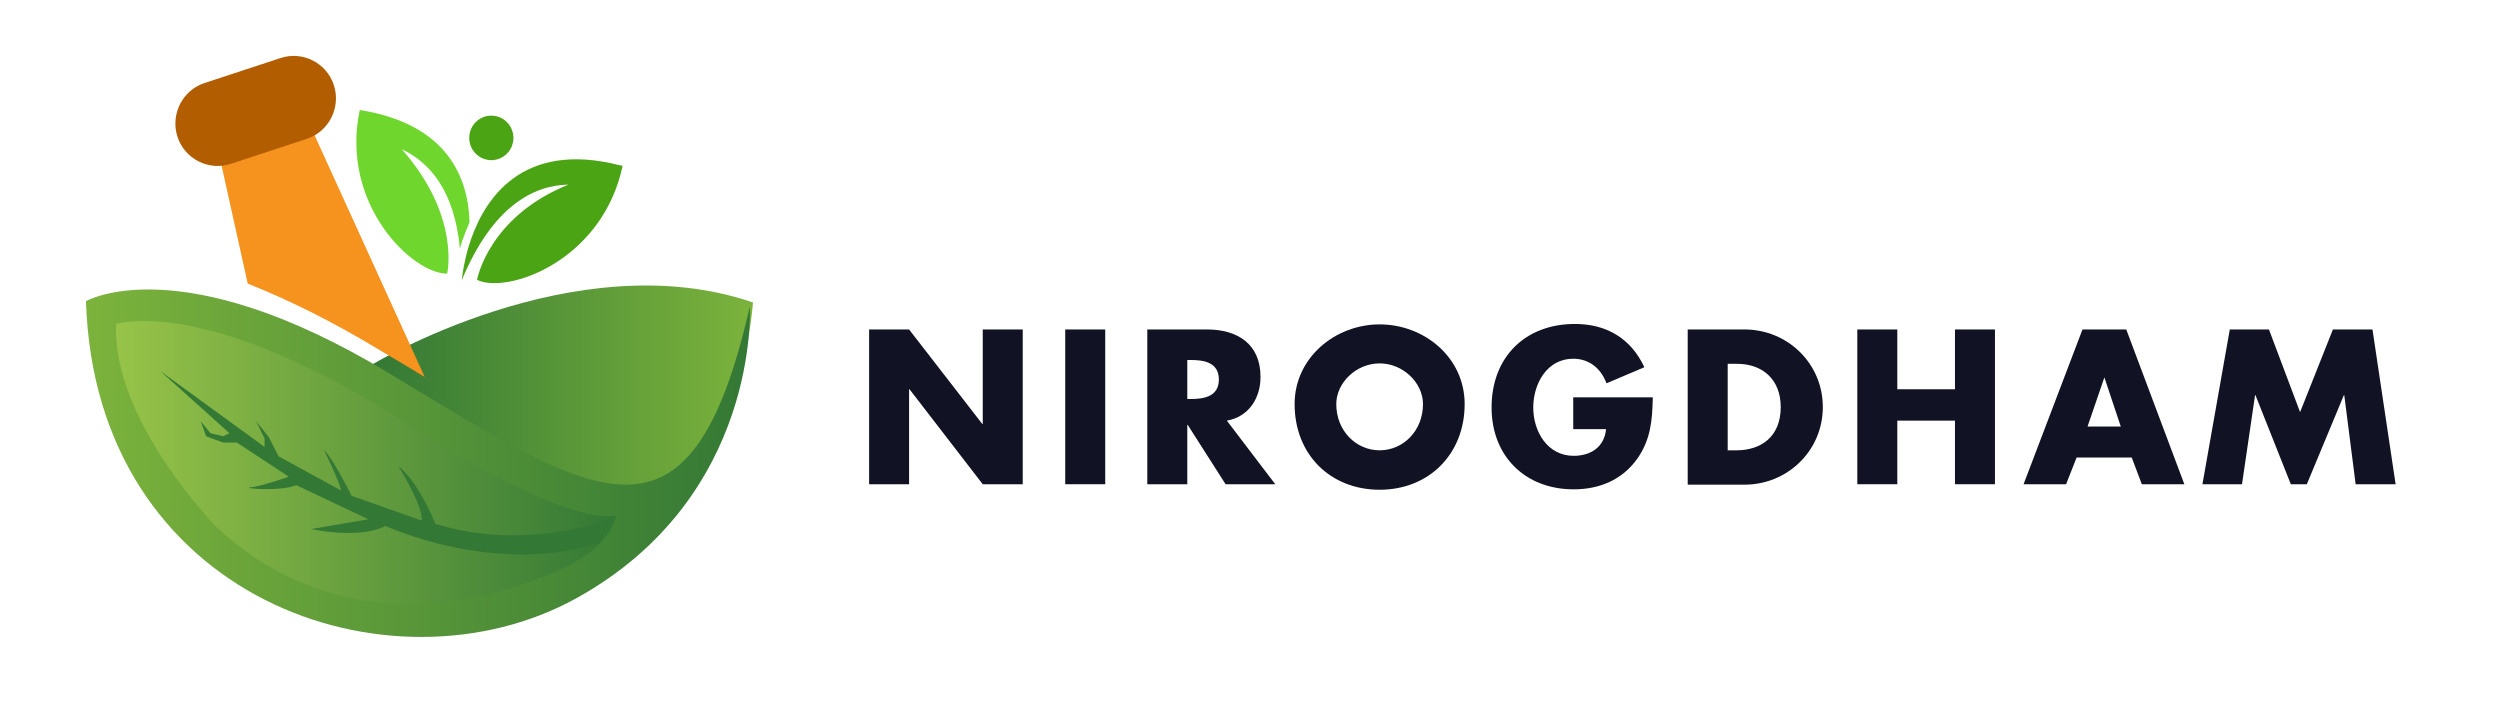
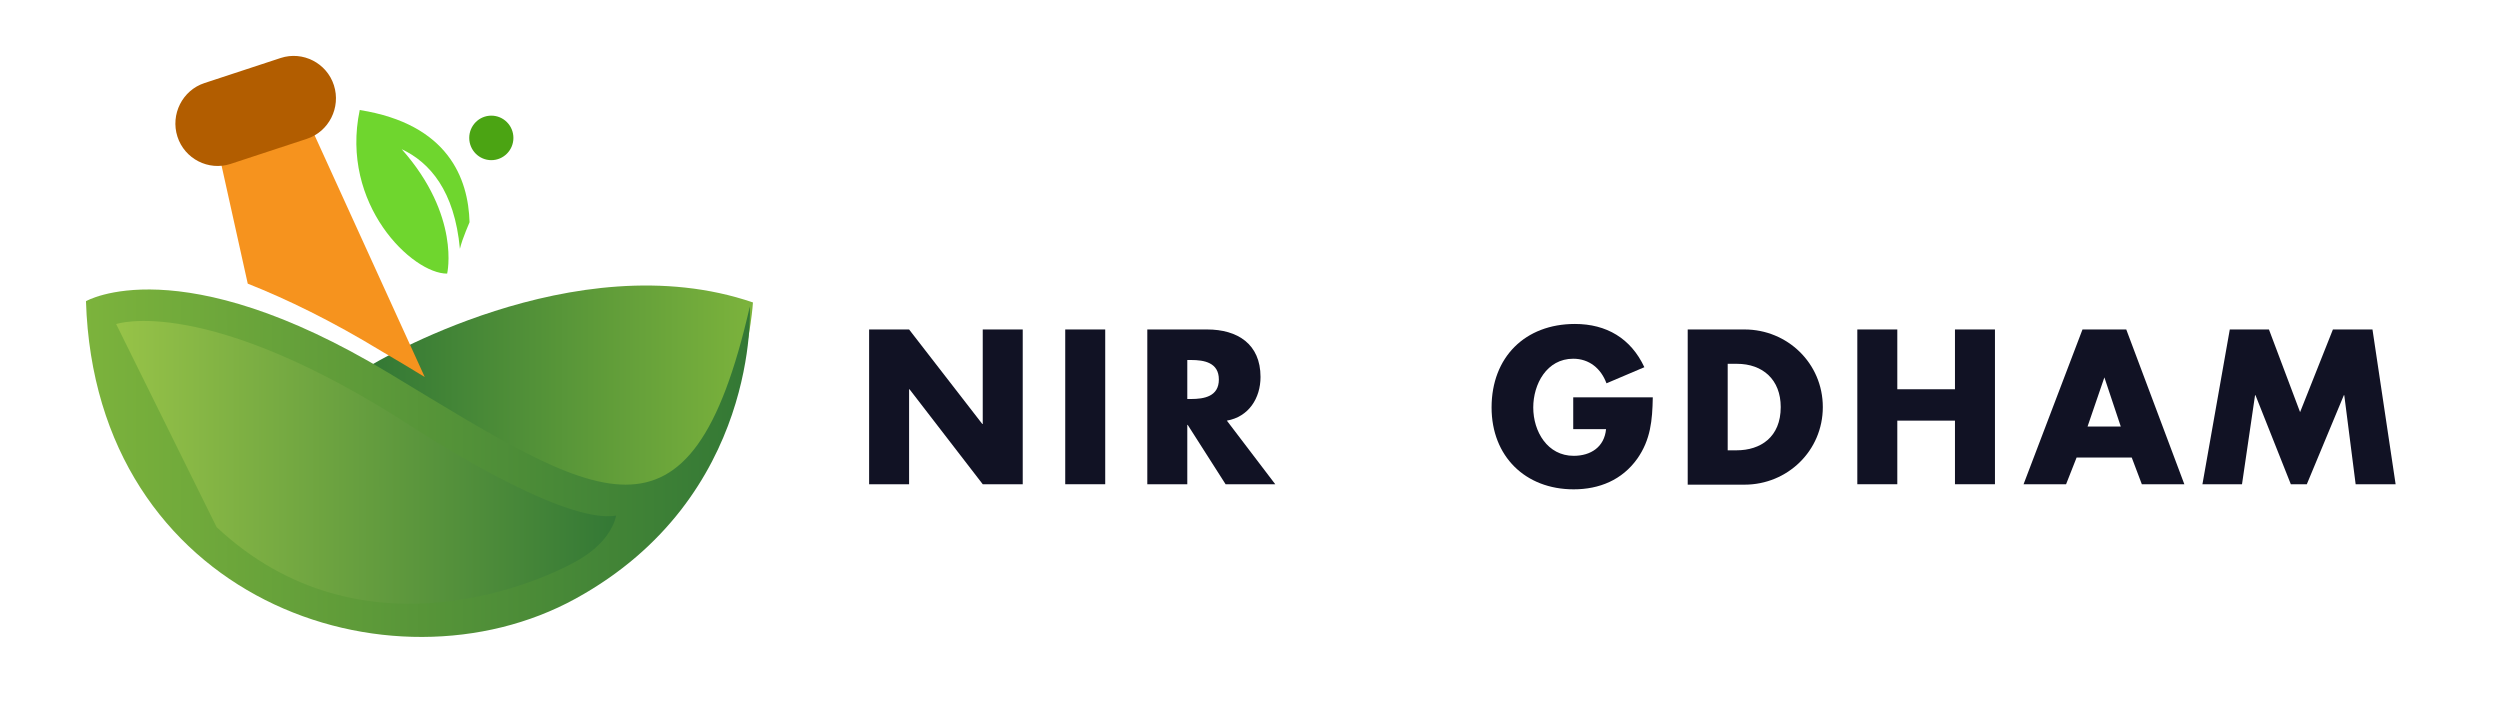
<svg xmlns="http://www.w3.org/2000/svg" width="206" height="58" viewBox="0 0 206 58" fill="none">
  <path d="M71.615 27.148H74.909L80.944 34.94H80.978V27.148H84.273V39.901H80.978L74.944 32.075H74.909V39.901H71.615V27.148Z" fill="#111224" />
  <path d="M91.07 39.901H87.775V27.148H91.07V39.901Z" fill="#111224" />
  <path d="M105.081 39.901H100.989L97.867 35.01H97.833V39.901H94.538V27.148H99.463C101.96 27.148 103.867 28.336 103.867 31.061C103.867 32.808 102.896 34.346 101.093 34.66L105.081 39.901ZM97.833 32.878H98.145C99.22 32.878 100.434 32.669 100.434 31.271C100.434 29.873 99.22 29.664 98.145 29.664H97.833V32.878Z" fill="#111224" />
-   <path d="M120.687 33.298C120.687 37.42 117.739 40.355 113.682 40.355C109.624 40.355 106.676 37.455 106.676 33.298C106.676 29.454 110.04 26.729 113.682 26.729C117.323 26.729 120.687 29.419 120.687 33.298ZM110.109 33.298C110.109 35.499 111.739 37.106 113.682 37.106C115.624 37.106 117.254 35.499 117.254 33.298C117.254 31.551 115.624 29.943 113.682 29.943C111.739 29.943 110.109 31.551 110.109 33.298Z" fill="#111224" />
  <path d="M136.189 32.773C136.154 34.625 136.015 36.233 134.906 37.805C133.657 39.552 131.784 40.321 129.669 40.321C125.681 40.321 122.906 37.595 122.906 33.577C122.906 29.419 125.681 26.694 129.773 26.694C132.374 26.694 134.385 27.882 135.495 30.258L132.374 31.585C131.923 30.363 130.952 29.559 129.634 29.559C127.449 29.559 126.34 31.655 126.34 33.577C126.34 35.569 127.519 37.56 129.669 37.56C131.091 37.56 132.201 36.827 132.339 35.359H129.634V32.739H136.189V32.773Z" fill="#111224" />
  <path d="M139.067 27.148H143.749C147.287 27.148 150.2 29.943 150.2 33.542C150.2 37.141 147.287 39.936 143.749 39.936H139.067V27.148ZM142.362 37.106H143.09C145.067 37.106 146.732 36.023 146.732 33.542C146.732 31.271 145.24 29.978 143.125 29.978H142.362V37.106Z" fill="#111224" />
  <path d="M161.089 32.075V27.148H164.384V39.901H161.089V34.66H156.338V39.901H153.043V27.148H156.338V32.075H161.089Z" fill="#111224" />
  <path d="M171.112 37.7L170.245 39.901H166.742L171.597 27.148H175.204L179.99 39.901H176.487L175.655 37.7H171.112ZM173.401 31.096L172.013 35.149H174.753L173.401 31.096Z" fill="#111224" />
  <path d="M183.735 27.148H186.961L189.527 33.961L192.232 27.148H195.492L197.399 39.901H194.105L193.168 32.564H193.134L190.082 39.901H188.764L185.851 32.564H185.816L184.741 39.901H181.481L183.735 27.148Z" fill="#111224" />
  <path d="M30.539 30.112C30.539 30.112 47.329 19.885 62.043 24.921C62.043 24.921 61.428 35.51 55.122 41.062C48.816 46.615 30.539 30.112 30.539 30.112Z" fill="url(#paint0_linear_1119_331)" />
  <path d="M7.084 24.818C7.084 24.818 14.774 20.324 32.026 30.732C49.277 41.14 56.89 46.692 61.786 25.257C61.786 25.257 62.658 40.959 47.432 49.326C32.205 57.694 7.853 49.404 7.084 24.818Z" fill="url(#paint1_linear_1119_331)" />
-   <path d="M9.571 26.703C9.571 26.703 16.928 24.146 33.974 35.174C33.974 35.174 46.227 43.283 50.764 42.483C50.764 42.483 50.508 44.523 47.611 46.175C44.715 47.854 29.847 54.646 17.851 43.438C17.876 43.464 9.212 34.657 9.571 26.703Z" fill="url(#paint2_linear_1119_331)" />
-   <path d="M50.482 42.715C50.482 42.715 43.484 45.53 35.871 43.154C35.871 43.154 34.564 39.797 32.821 38.402C32.821 38.402 34.922 41.76 34.743 42.896L28.976 40.856C28.976 40.856 27.489 37.86 26.694 37.059C26.694 37.059 28.104 39.977 28.104 40.417L22.952 37.602L22.157 36.026L21.106 34.709L21.798 36.13V36.827L13.211 30.577L18.902 35.691L18.389 35.949L17.338 35.691L16.543 34.709L16.979 35.949L18.389 36.465H19.517L23.798 39.28C23.798 39.28 21.516 40.081 20.645 40.158C19.773 40.236 23.182 40.52 24.413 39.977L30.36 42.792L25.643 43.593C25.643 43.593 29.591 44.471 31.77 43.335C31.77 43.335 40.741 47.519 49.38 44.729" fill="#337835" />
+   <path d="M9.571 26.703C9.571 26.703 16.928 24.146 33.974 35.174C33.974 35.174 46.227 43.283 50.764 42.483C50.764 42.483 50.508 44.523 47.611 46.175C44.715 47.854 29.847 54.646 17.851 43.438Z" fill="url(#paint2_linear_1119_331)" />
  <path d="M34.999 31.068L25.797 10.872L25.566 10.407L17.979 12.396L20.414 23.372C23.669 24.663 27.335 26.445 31.411 28.924C32.667 29.647 33.846 30.37 34.999 31.068Z" fill="#F6931E" />
  <path d="M19.004 13.506L25.284 11.44C27.104 10.846 28.104 8.858 27.514 7.024C26.925 5.191 24.951 4.183 23.131 4.777L16.851 6.843C15.031 7.437 14.031 9.426 14.621 11.26C15.21 13.093 17.184 14.1 19.004 13.506Z" fill="#B25D00" />
  <path d="M38.691 18.31C38.588 14.72 36.947 10.227 29.642 9.065C28.001 16.864 34 22.571 36.845 22.545C36.845 22.545 37.973 17.794 33.102 12.293C35.41 13.377 37.46 15.727 37.896 20.505C37.947 20.273 38.024 20.066 38.101 19.808C38.281 19.291 38.486 18.801 38.691 18.31Z" fill="#6FD62E" />
-   <path d="M50.38 13.455C42.51 11.776 39.639 16.915 38.614 20.324C38.255 21.512 38.127 22.468 38.075 22.881C38.05 23.01 38.05 23.088 38.05 23.088C40.562 17.045 43.92 15.263 46.842 15.211C40.229 17.871 39.306 23.062 39.306 23.062C39.46 23.139 39.665 23.191 39.844 23.243C42.843 23.888 49.764 20.97 51.302 13.661C50.995 13.61 50.687 13.532 50.38 13.455Z" fill="#4BA413" />
  <path d="M40.485 13.197C41.49 13.197 42.305 12.376 42.305 11.363C42.305 10.35 41.49 9.529 40.485 9.529C39.48 9.529 38.665 10.35 38.665 11.363C38.665 12.376 39.48 13.197 40.485 13.197Z" fill="#4BA413" />
  <defs>
    <linearGradient id="paint0_linear_1119_331" x1="30.526" y1="32.851" x2="62.03" y2="32.851" gradientUnits="userSpaceOnUse">
      <stop stop-color="#337835" />
      <stop offset="1" stop-color="#7CB33C" />
    </linearGradient>
    <linearGradient id="paint1_linear_1119_331" x1="7.074" y1="38.171" x2="61.777" y2="38.171" gradientUnits="userSpaceOnUse">
      <stop stop-color="#7CB33C" />
      <stop offset="1" stop-color="#337835" />
    </linearGradient>
    <linearGradient id="paint2_linear_1119_331" x1="9.557" y1="38.113" x2="50.785" y2="38.113" gradientUnits="userSpaceOnUse">
      <stop stop-color="#97C348" />
      <stop offset="1" stop-color="#337835" />
    </linearGradient>
  </defs>
</svg>